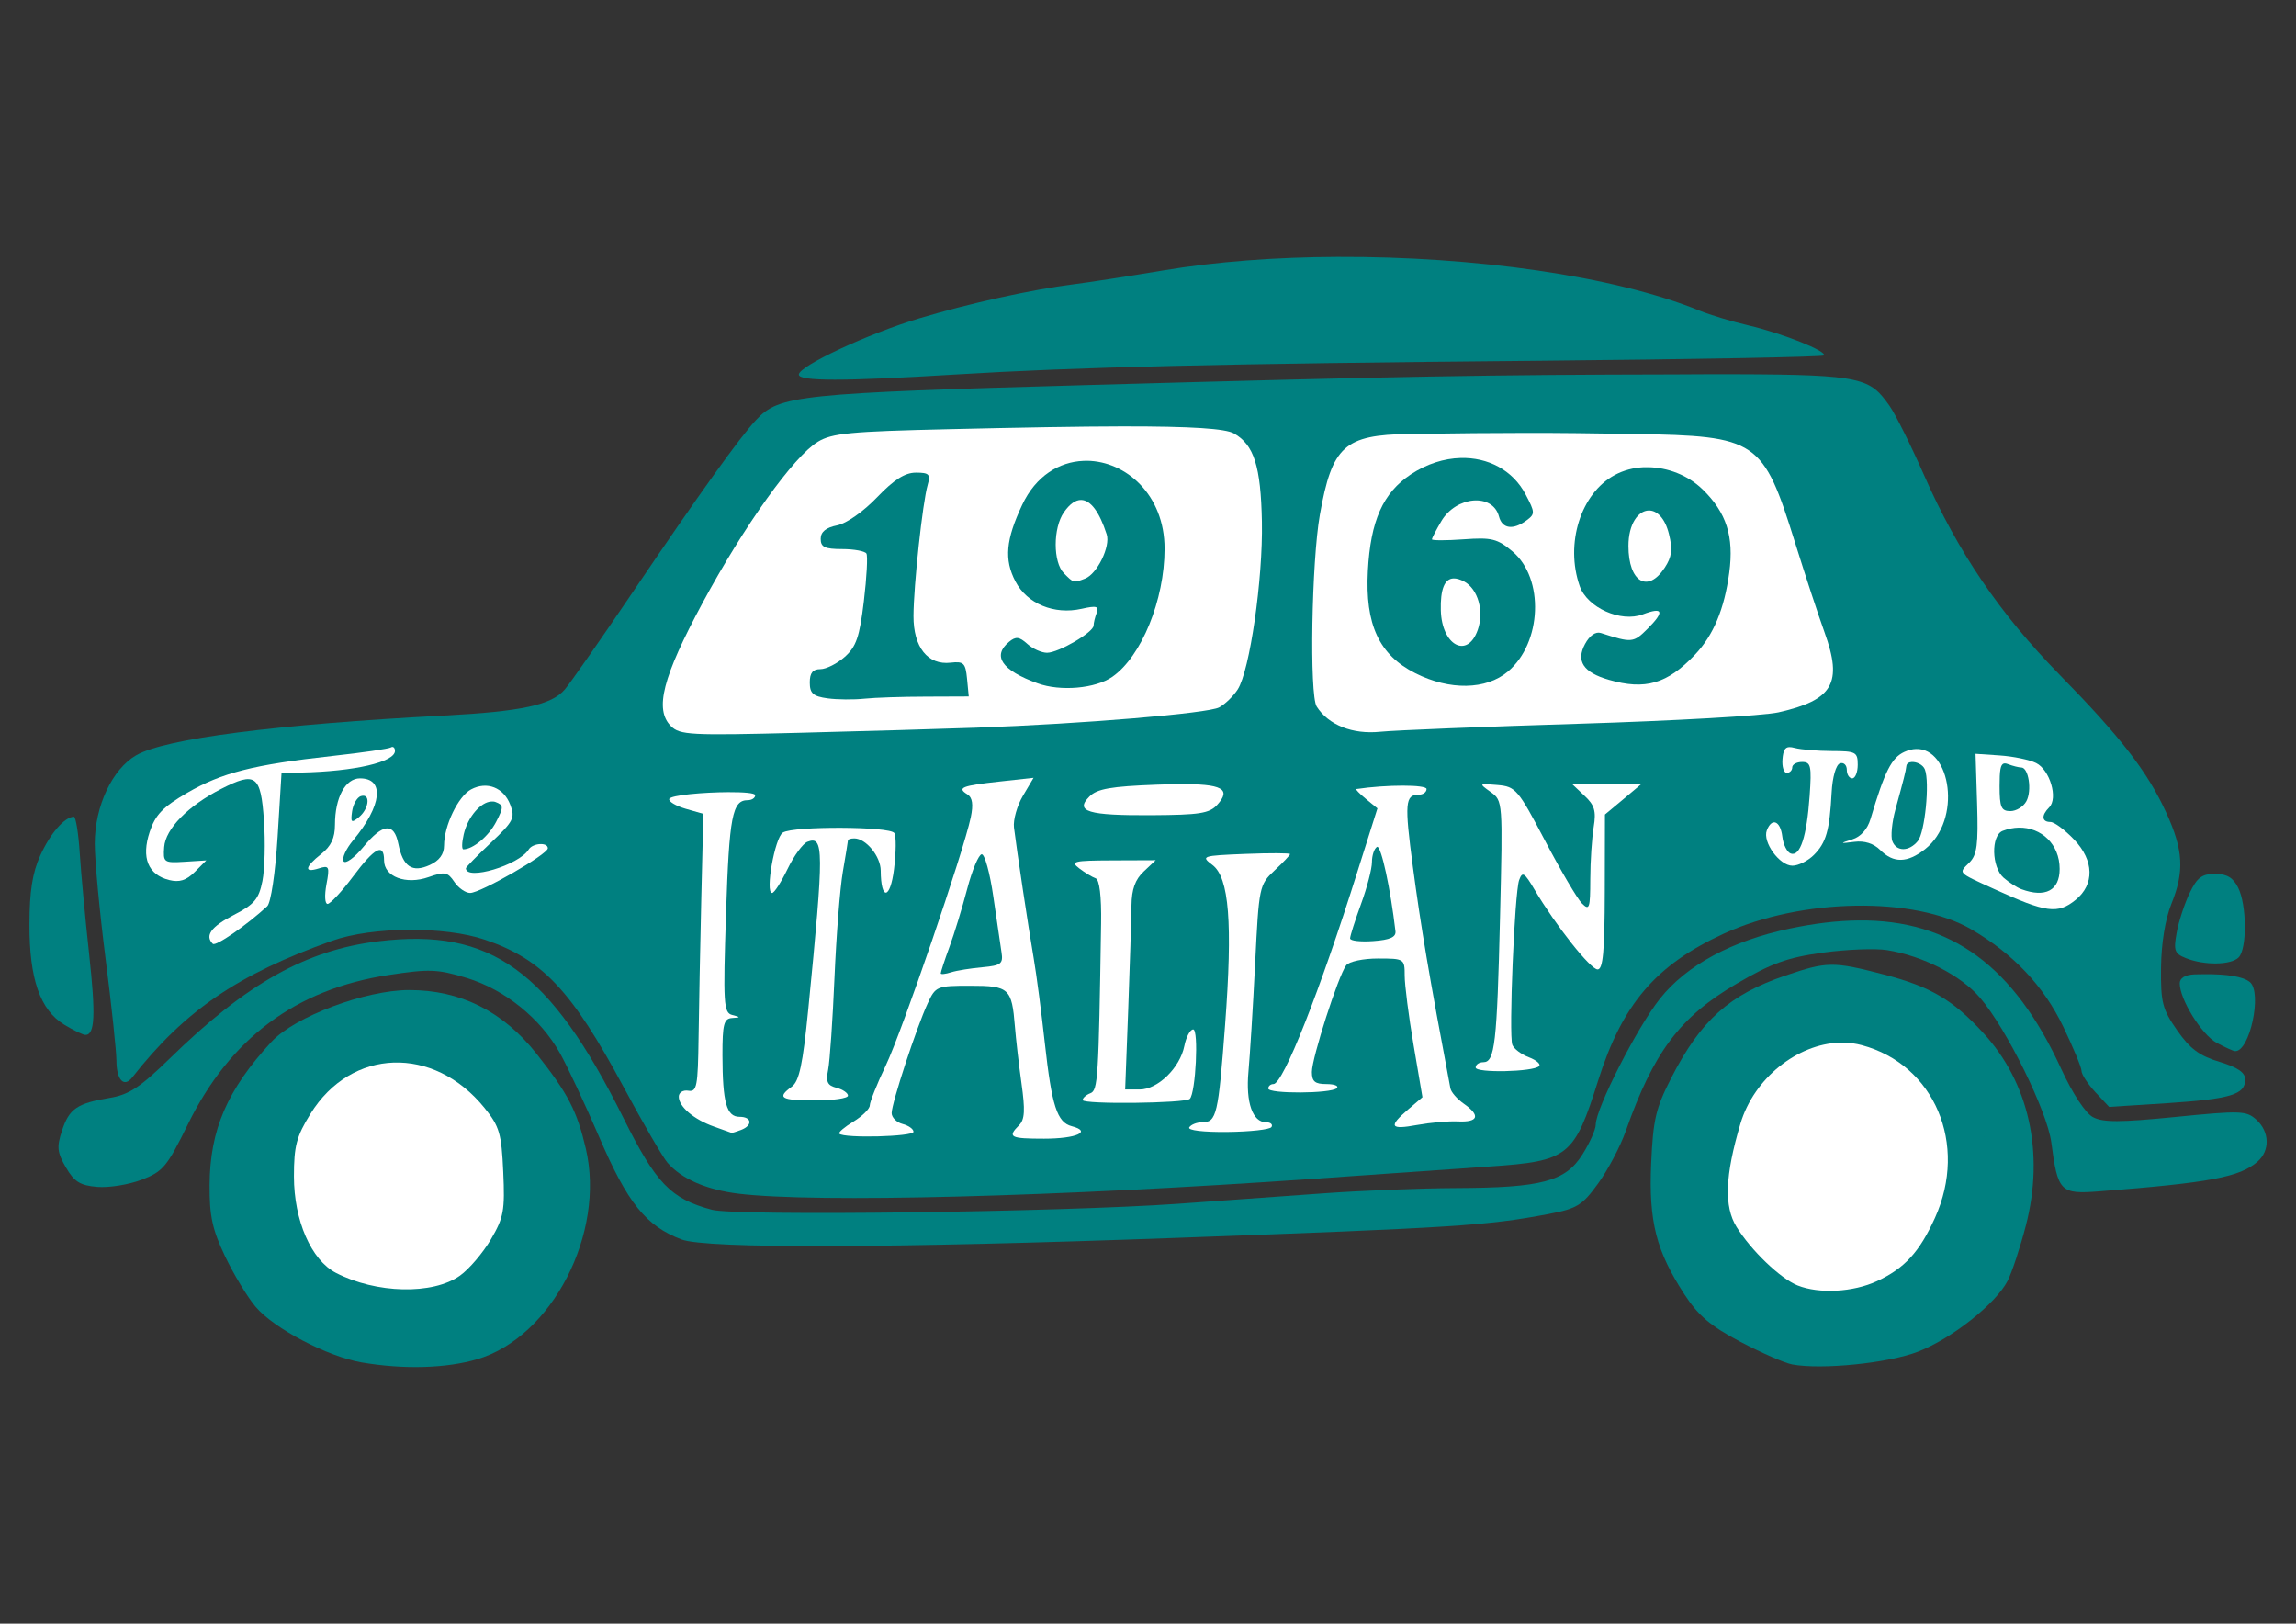
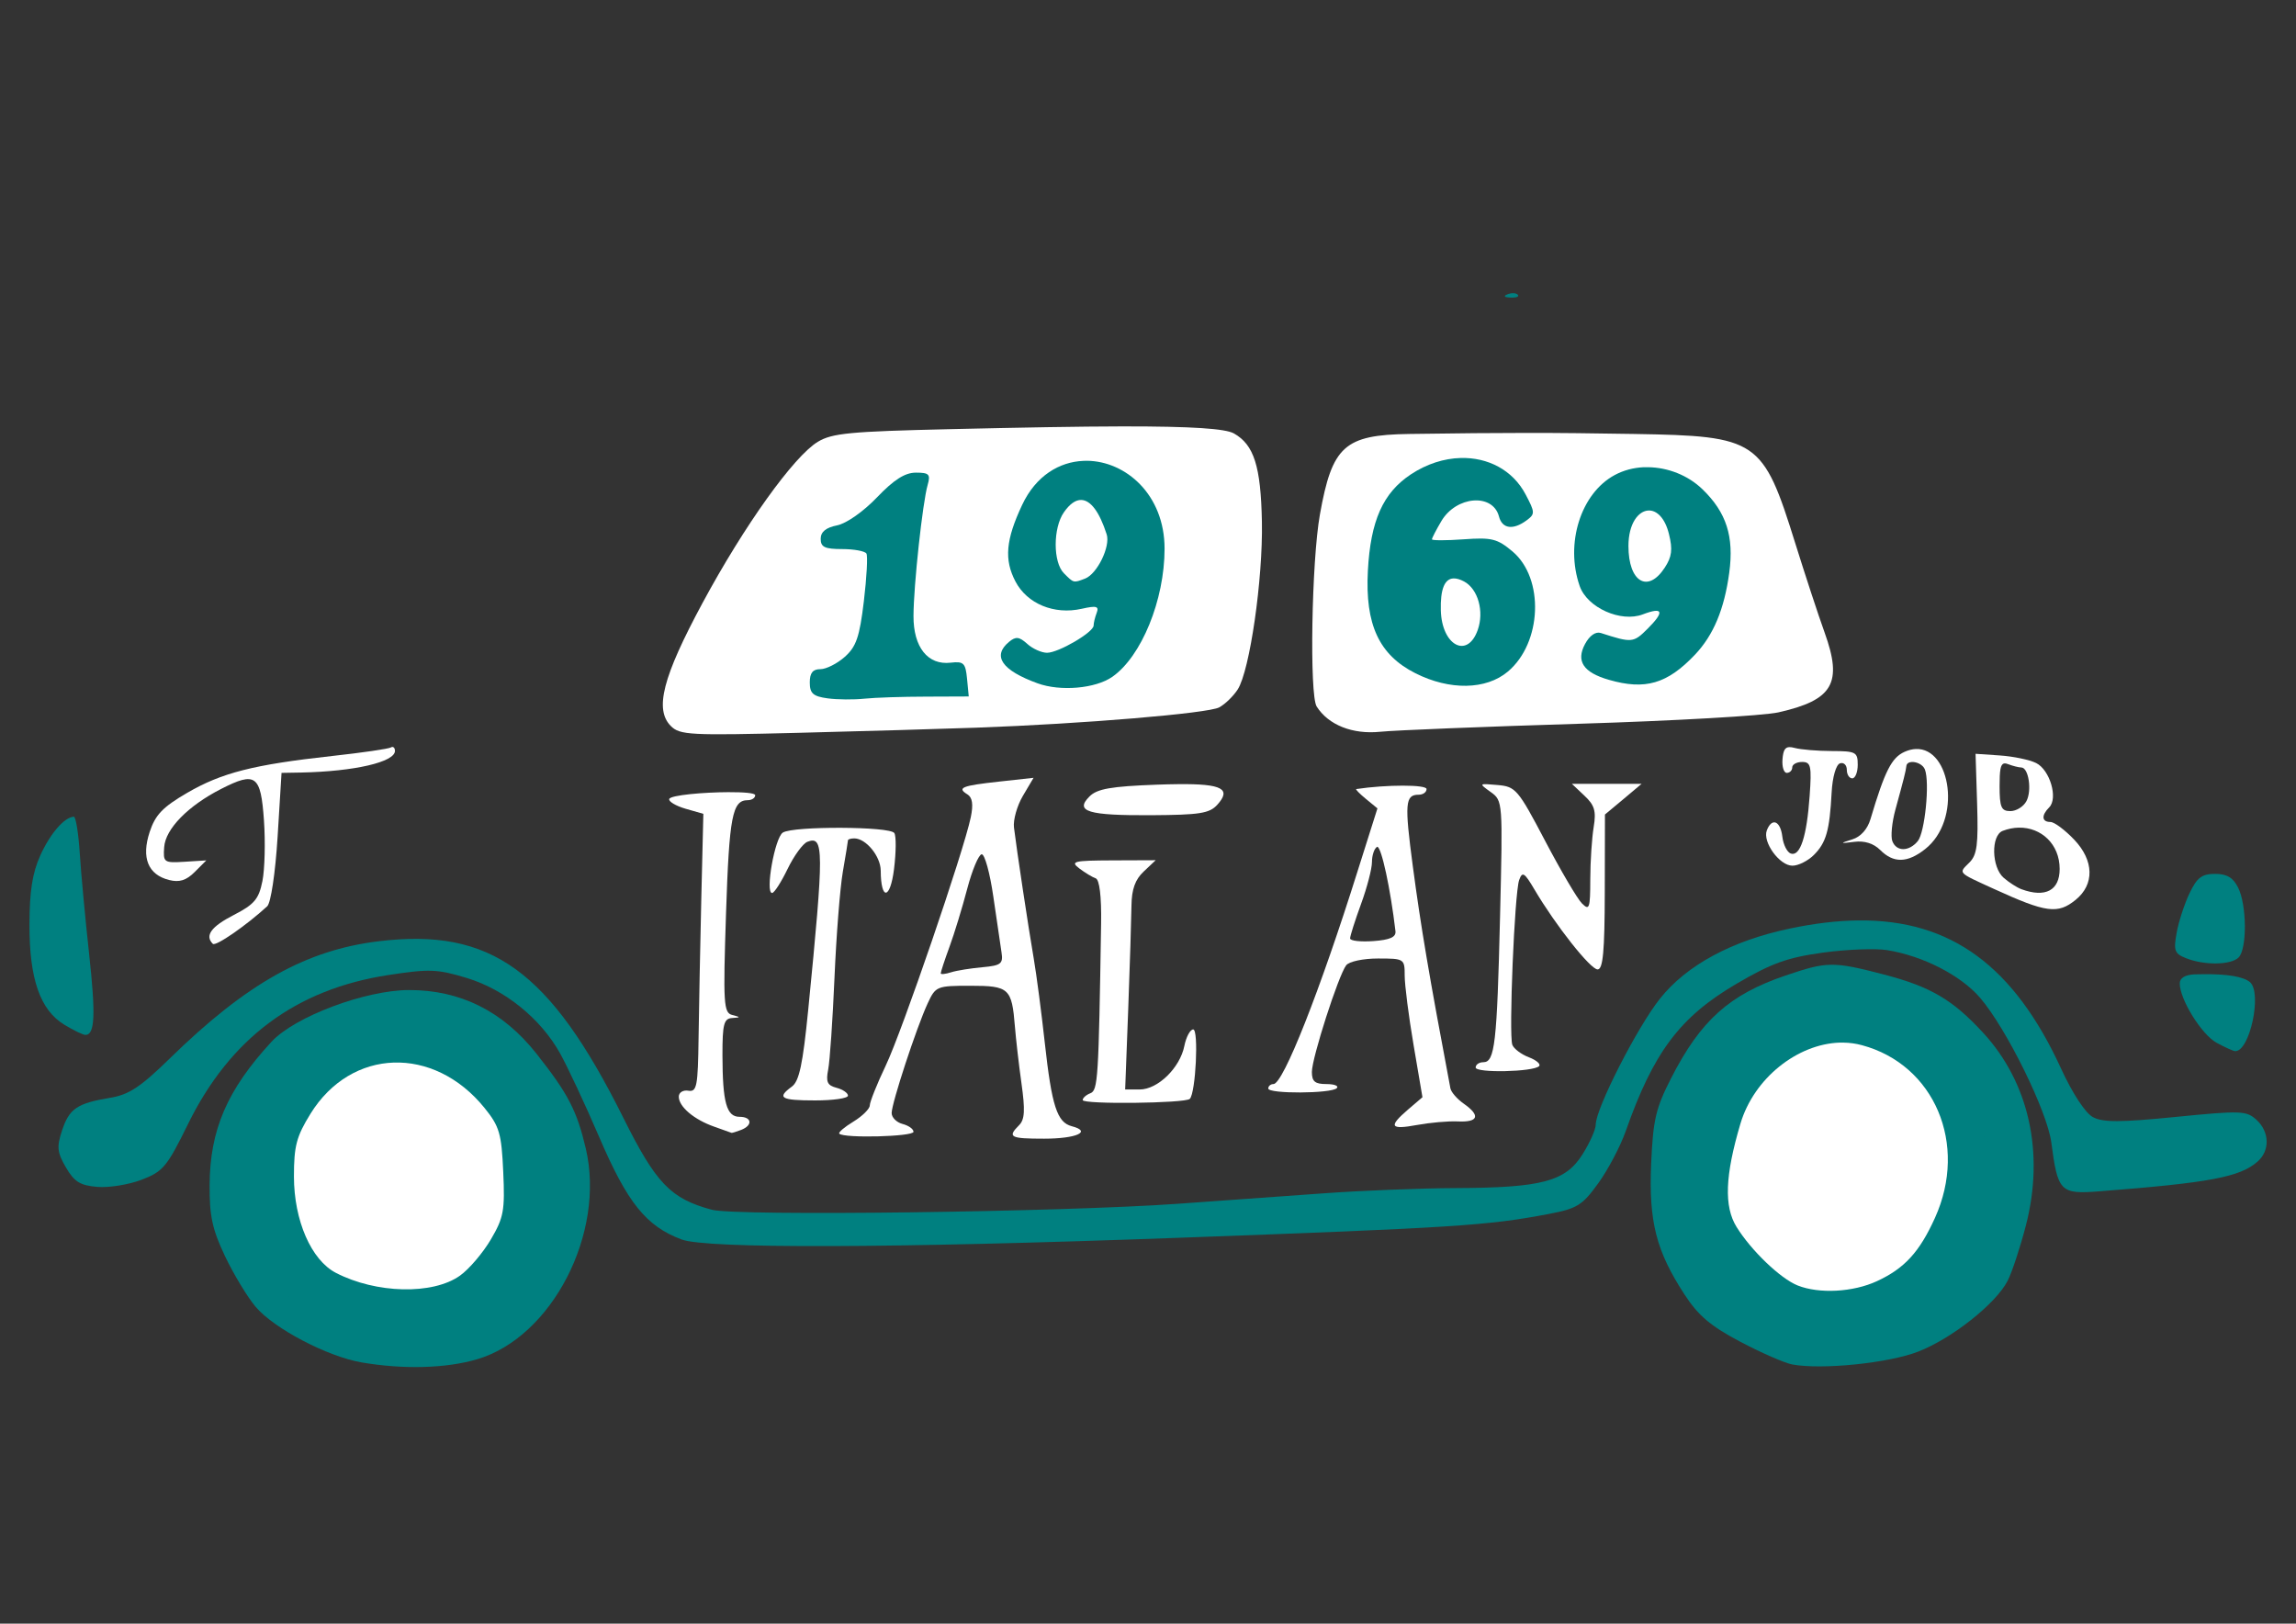
<svg xmlns="http://www.w3.org/2000/svg" version="1.1" viewBox="0 0 1052.4 744.09">
  <rect x="0" y="0" width="1052.4" height="744.09" fill="#333333" stroke="none" />
  <g transform="translate(0 -308.27)">
    <g transform="matrix(1.277 0 0 1.277 -105.38 -189.68)">
-       <path d="m562.66 482.11c-22.073 0.089-43.68 1.685-62.814 4.898-12.022 2.019-26.264 4.217-31.652 4.898-15.472 1.954-37.747 6.872-55.834 12.306-18.278 5.491-43.1 17.09-43.1 20.142 0 2.44 15.956 2.443 55.834 0 44.17-2.705 94.563-3.897 210.42-4.959 55.396-0.508 101.11-1.38 101.63-1.898 1.438-1.438-14.907-7.963-26.999-10.775-5.926-1.378-13.861-3.785-17.632-5.326-30.609-12.513-81.291-19.481-129.85-19.285z" fill="#008080" />
-       <path d="m695.09 524.24c-3.738 0.015-7.699 0.054-11.938 0.062-65.398 0.126-97.377 0.647-209.09 3.781-105.17 2.951-111.81 3.679-120.09 12.5-5.899 6.279-20.213 26.222-44.469 62.062-11.303 16.701-22.231 32.344-24.25 34.719-4.744 5.578-15.524 7.915-43.344 9.375-60.474 3.173-100.06 8.263-110.5 14.25-8.596 4.928-14.875 18.321-14.875 31.719 1.5e-4 5.967 1.738 24.517 3.875 41.219 2.138 16.701 3.889 33.218 3.906 36.656 0.035 6.984 2.719 9.786 5.688 6 18.78-23.95 37.945-37.019 71.75-49.031 14.315-5.087 40.391-5.271 54.812-0.375 20.653 7.012 31.195 18.25 49.875 53.031 6.873 12.797 13.922 24.942 15.625 26.938 5 5.86 14.123 9.805 25.656 11.188 27.918 3.346 113.77 1.134 206.69-5.375 23.705-1.661 52.024-3.656 62.938-4.406 28.181-1.937 30.186-3.54 38.812-30.844 8.673-27.45 20.7-41.496 45.125-52.719 27.809-12.778 68.503-13.444 88.938-1.469 15.015 8.799 25.864 20.286 32.875 34.875 3.61 7.512 6.562 14.655 6.562 15.875 0 1.22 2.202 4.642 4.938 7.594l4.969 5.312 21-1.344c22.709-1.513 27.844-3.089 27.844-8.5 0-2.477-2.676-4.337-9.219-6.312-7.188-2.17-10.583-4.678-15.188-11.281-5.306-7.611-5.942-9.944-5.812-22.5 0.09-8.713 1.506-17.43 3.719-22.906 4.738-11.726 4.309-19.312-1.844-32.75-6.758-14.761-16.217-26.975-38.312-49.531-21.437-21.884-36.474-44.019-48.5-71.344-4.781-10.863-10.406-22.171-12.531-25.156-6.954-9.765-9.205-11.197-55.094-11.312-3.278-9e-3 -6.793-0.015-10.531 0z" fill="#008080" />
      <path d="m485.09 542.96c25.565-0.038 37.332 0.822 40.344 2.531 7.178 4.074 9.648 11.726 10.031 31.688 0.397 20.65-4.361 53.476-8.688 60.188-1.538 2.386-4.506 5.287-6.656 6.438-4.011 2.146-48.828 5.9-87.188 7.281-11.853 0.427-40.621 1.254-63.875 1.844-38.757 0.983-42.526 0.787-45.719-2.406-5.961-5.961-3.006-17.565 11.375-44.25 14.984-27.805 32.725-52.56 41.344-57.781 5.123-3.103 11.657-3.713 47.062-4.531 26.339-0.609 46.63-0.977 61.969-1z" fill="#fff" />
      <path d="m630.75 545.3c12.027-4e-3 23.367 0.129 38.25 0.375 44.459 0.736 46.291 1.977 57.906 39.219 3.555 11.397 8.29 25.817 10.531 32.031 6.549 18.161 3.056 24.233-16.531 28.656-5.388 1.217-37.559 3.055-71.5 4.094-33.941 1.038-66.112 2.327-71.5 2.875-9.894 1.007-18.573-2.425-22.781-9.062-2.635-4.157-1.831-52.118 1.156-68.875 4.393-24.643 8.791-28.601 32.031-28.938 17.707-0.256 30.411-0.371 42.438-0.375z" fill="#fff" />
      <g fill="#008080">
        <path d="m625.72 495.15c0.681 0.028 1.266 0.226 1.592 0.551 0.651 0.651-0.506 1.126-2.571 1.041-2.282-0.094-2.726-0.538-1.163-1.163 0.707-0.283 1.462-0.457 2.143-0.429z" />
        <path transform="translate(0 308.27)" d="m606.75 246.03c-5.881 0.163-12.083 2.084-17.812 5.875-10.016 6.628-14.481 16.633-15.438 34.656-1.024 19.284 4.033 30.149 17.062 36.719 12.308 6.206 25.354 5.997 33.188-0.594 12.265-10.32 13.159-33.446 1.656-43.125-5.466-4.6-7.492-5.072-17.562-4.344-6.247 0.452-11.344 0.441-11.344 0s1.5-3.357 3.375-6.531c5.349-9.055 18.475-10.117 20.688-1.656 1.153 4.411 5.033 4.961 9.875 1.406 3.131-2.299 3.083-2.876-0.312-9.312-4.654-8.824-13.573-13.366-23.375-13.094zm-2.531 43.219c1.07-0.042 2.364 0.318 3.812 1.094 5.011 2.682 7.267 10.729 4.906 17.406-3.71 10.494-12.918 5.589-13.25-7.062-0.196-7.487 1.321-11.31 4.531-11.438z" />
        <path transform="translate(0 308.27)" d="m672.5 249.34c-3.67 0.167-7.233 1.104-10.406 2.812-12.185 6.562-17.87 24.618-12.562 39.844 2.704 7.756 14.767 13.156 22.656 10.156 7.298-2.775 7.881-1.006 1.781 5.094-5.17 5.17-5.684 5.187-16.844 1.594-1.869-0.602-4.052 0.913-5.688 3.969-3.283 6.135-0.61 10.171 8.5 12.812 13.113 3.802 21.025 1.469 30.969-9 6.626-6.975 10.55-16.34 12.312-29.469 1.736-12.929-0.998-21.543-9.594-29.875-5.265-5.103-12.502-7.849-19.531-7.938-0.527-7e-3 -1.069-0.024-1.594 0zm1.781 15.531c2.873-0.084 5.841 2.594 7.281 8.406 1.398 5.64 1.054 8.21-1.531 12.156-6.063 9.253-13 5.103-13-7.812 0-8.03 3.557-12.642 7.25-12.75z" />
      </g>
      <g fill="#008080">
        <path transform="translate(0 308.27)" d="m472.72 247.03c-0.448-6e-3 -0.896 0.012-1.344 0.031-8.595 0.365-17.026 5.296-21.969 15.812-5.87 12.489-6.514 19.619-2.406 27.469 4.188 8.004 13.901 12.034 23.75 9.812 5.337-1.204 6.326-0.928 5.406 1.469-0.617 1.609-1.094 3.63-1.094 4.531 0 2.408-12.606 9.781-16.719 9.781-1.943 0-5.144-1.423-7.094-3.188-2.891-2.616-4.137-2.732-6.562-0.719-6.134 5.09-2.539 10.221 10.281 14.875 8.199 2.976 20.741 1.887 26.812-2.344 10.445-7.279 18.75-27.57 18.75-45.969 0-19.434-13.919-31.388-27.812-31.562zm-2.125 14.062c3.373 0.066 6.538 4.209 9.156 12.344 1.398 4.343-3.412 14.21-7.75 15.875-4.23 1.623-4.075 1.613-7.594-1.906-3.951-3.951-3.938-16.283 0-21.906 2.084-2.975 4.164-4.446 6.188-4.406z" />
        <path d="m411.26 559.56c-3.921 0-7.859 2.511-13.959 8.877-4.885 5.098-10.958 9.367-14.326 10.04-4.007 0.801-5.877 2.325-5.877 4.837 0 2.97 1.471 3.673 7.714 3.673 4.246 0 8.167 0.741 8.694 1.592 0.526 0.851 0.108 8.565-0.918 17.142-1.542 12.89-2.756 16.315-6.857 19.958-2.729 2.424-6.66 4.408-8.755 4.408-2.73 0-3.796 1.353-3.796 4.775 0 3.9 1.165 4.98 6.367 5.694 3.502 0.481 9.453 0.523 13.224 0.122 3.771-0.4 13.743-0.723 22.162-0.735l15.305-0.061-0.612-6.367c-0.543-5.636-1.218-6.298-5.877-5.755-8.204 0.957-13.388-5.532-13.346-16.775 0.041-11.008 3.273-40.736 5.081-47.018 1.1-3.821 0.51-4.408-4.224-4.408z" />
      </g>
      <g fill="#fff">
        <path d="m724.78 658.06c0.534-0.017 1.166 0.093 1.959 0.306 2.184 0.587 8.167 1.086 13.285 1.102 8.613 0.025 9.306 0.365 9.306 4.898 0 2.694-0.882 4.898-1.959 4.898s-1.959-1.355-1.959-3.061c0-1.706-1.102-2.77-2.449-2.326-1.417 0.466-2.704 4.891-3 10.469-0.723 13.614-1.948 17.988-6.367 22.407-2.128 2.128-5.584 3.857-7.714 3.857-4.614 0-10.79-8.487-9.183-12.673 1.801-4.694 4.895-3.45 5.571 2.265 0.341 2.88 1.721 5.621 3.061 6.061 3.359 1.103 5.706-6.131 6.734-20.632 0.769-10.839 0.452-12.244-2.694-12.244-1.954 0-3.551 0.882-3.551 1.959s-0.894 1.959-1.959 1.959c-1.065 0-1.759-2.202-1.531-4.959 0.248-3.002 0.847-4.234 2.449-4.285z" />
        <path transform="translate(0 308.27)" d="m770.19 350.47c-1.297 0.056-2.625 0.362-4.094 1.031-4.619 2.104-7.027 6.801-12.188 24.125-1.078 3.62-3.482 6.333-6.531 7.281-4.559 1.417-4.527 1.543 0.719 0.875 3.632-0.462 6.926 0.551 9.312 2.938 4.775 4.775 9.731 4.693 16.094-0.312 13.34-10.493 9.227-36.475-3.312-35.938zm-1.469 4.656c1.71-0.097 4.051 0.947 4.719 2.688 1.796 4.679-3e-3 22.635-2.562 25.719-3.171 3.821-7.657 3.824-9.125 0-0.63-1.641-0.155-6.727 1.094-11.281 3.001-10.948 3.758-13.896 3.938-15.656 0.097-0.955 0.911-1.41 1.938-1.469z" />
        <path transform="translate(0 308.27)" d="m791.62 352.19 0.562 17.875c0.452 14.654-0.016 18.392-2.75 21.125-3.974 3.974-4.507 3.414 8.875 9.531 18.701 8.548 22.83 9.089 29.25 3.875 6.812-5.532 6.591-14.102-0.5-21.562-3.329-3.502-7.158-6.375-8.562-6.375-3.12 0-3.34-2.347-0.438-5.25 3.252-3.251 0.254-13.445-4.688-15.906-2.373-1.182-8.265-2.399-13.062-2.719l-8.688-0.594zm10.5 3.438c0.339-4e-3 0.709 0.098 1.188 0.281 1.704 0.654 3.855 1.188 4.719 1.188 2.636 0 3.891 8.268 1.844 12.094-1.06 1.981-3.633 3.562-5.75 3.562-3.269 0-3.875-1.334-3.875-9 0-5.569 0.301-7.736 1.531-8.062 0.103-0.027 0.231-0.061 0.344-0.062zm5 23.062c8.055-0.167 14.688 5.918 14.688 14.812 0 7.728-5.109 10.447-13.719 7.281-1.616-0.594-4.489-2.451-6.375-4.094-4.37-3.807-4.608-15.208-0.344-16.844 1.949-0.748 3.891-1.118 5.75-1.156z" />
      </g>
      <g fill="#fff">
        <path d="m223.37 658c0.527-2e-3 0.918 0.532 0.918 1.408 0 3.997-14.498 7.371-33.55 7.775l-7.163 0.122-1.408 22.897c-0.818 13.093-2.429 23.781-3.735 24.979-7.519 6.898-18.495 14.503-19.53 13.469-2.937-2.937-0.614-6.158 7.53-10.346 7.406-3.809 8.991-5.708 10.285-12.183 0.841-4.21 1.09-13.984 0.551-21.734-1.135-16.324-2.977-17.647-15.367-11.326-11.891 6.066-19.974 14.327-20.448 20.877-0.398 5.497-0.127 5.727 7.347 5.265l7.775-0.49-4.163 4.163c-3.04 3.04-5.521 3.797-9.183 2.877-7.576-1.901-10.046-7.972-6.979-17.265 2.031-6.153 4.707-8.922 13.469-14.02 12.357-7.19 23.865-10.133 52.039-13.224 10.775-1.182 20.252-2.563 21.06-3.061 0.202-0.125 0.375-0.183 0.551-0.184z" />
-         <path transform="translate(0 308.27)" d="m211.75 361c-5.278 0-9 6.919-9 16.656 0 4.731-1.408 7.717-4.906 10.469-5.947 4.678-6.337 6.921-0.875 5.188 3.712-1.178 3.93-0.677 2.719 5.781-0.725 3.865-0.561 6.969 0.406 6.969 0.967 0 5.103-4.425 9.125-9.812 7.813-10.465 11.156-12.191 11.156-5.812 0 5.884 7.859 8.847 15.969 6 5.809-2.039 6.855-1.847 9.25 1.719 1.478 2.201 4.029 3.969 5.688 3.969 3.716 0 27.875-13.886 27.875-16.031 0-2.25-5.428-1.904-6.875 0.438-3.478 5.627-22.531 11.307-22.531 6.719 0-0.364 4.017-4.476 8.938-9.125 8.118-7.671 8.794-8.905 7-13.625-2.365-6.219-8.373-8.593-14.094-5.531-4.63 2.478-9.688 13.023-9.688 20.156 0 3.108-1.702 5.409-5.125 6.969-6.288 2.865-9.633 0.649-11.281-7.594-1.551-7.757-5.527-7.417-12.594 1.156-3.188 3.868-6.394 6.176-7.062 5.094-0.669-1.083 0.897-4.477 3.438-7.531 10.316-12.4 11.419-22.219 2.469-22.219zm0.906 6.25c2.835-0.329 2.185 4.78-1.281 7.656-2.73 2.266-3.061 1.966-2.469-2.094 0.373-2.558 1.778-4.994 3.125-5.438 0.22-0.073 0.436-0.103 0.625-0.125zm46.219 2.062c0.542-0.029 1.035-3e-3 1.531 0.188 2.884 1.107 2.942 1.799 0.188 7.125-2.655 5.135-8.324 9.844-11.75 9.844-0.63 0-0.565-2.412 0.125-5.375 1.473-6.326 6.113-11.58 9.906-11.781z" />
      </g>
      <path d="m109.01 683.04c-3.384 0.161-8.44 5.992-11.999 13.836-2.881 6.349-3.886 12.932-3.918 24.795-0.052 19.547 3.813 30.708 12.489 35.998 3.339 2.036 6.75 3.669 7.591 3.673 3.407 0.017 3.733-7.127 1.347-28.958-1.378-12.606-2.904-28.909-3.367-36.182-0.463-7.273-1.423-13.197-2.143-13.163z" fill="#008080" />
      <g fill="#fff">
        <path transform="translate(0 308.27)" d="m453.5 360.81-12.25 1.344c-13.497 1.473-15.36 2.208-11.5 4.594 1.815 1.122 2.177 3.606 1.219 8.219-2.556 12.3-24.665 76.836-30.5 89.062-3.188 6.679-5.75 13.135-5.75 14.344 0 1.209-2.646 3.849-5.875 5.812-3.229 1.964-5.513 3.899-5.062 4.344 1.722 1.7 26.625 1.056 26.625-0.688 0-1.009-1.782-2.249-3.938-2.812s-3.906-2.336-3.906-3.906c0-3.534 8.908-30.674 12.906-39.312 2.872-6.205 3.259-6.375 15.375-6.375 13.885 0 14.862 0.891 15.969 14.688 0.346 4.31 1.384 13.458 2.344 20.281 1.353 9.622 1.201 13.018-0.844 15.062-4.294 4.294-3.254 4.844 8.969 4.844 11.603 0 17.291-2.546 9.938-4.469-5.261-1.376-7.17-7.139-9.688-29.938-1.179-10.681-2.952-24.324-3.969-30.25-1.964-11.446-6.096-38.859-7.094-47.031-0.329-2.694 1.097-7.758 3.188-11.312l3.844-6.5zm-18.625 27.438c1.077-0.133 2.968 6.707 4.188 15.188 1.219 8.481 2.541 17.459 2.938 20 0.638 4.087-0.165 4.734-6.812 5.344-4.133 0.379-9.188 1.158-11.25 1.812-2.062 0.655-3.75 0.851-3.75 0.375 0-0.476 1.39-4.754 3.125-9.469 1.735-4.715 4.608-14.112 6.375-20.844 1.767-6.732 4.11-12.274 5.188-12.406z" />
        <path d="m646.72 671.23h12.55 12.489l-6.551 5.51-6.612 5.51-0.061 27.795c-0.043 21.336-0.636 27.795-2.571 27.795-2.567 0-15.072-15.805-22.652-28.652-3.619-6.133-4.365-6.622-5.51-3.428-1.658 4.625-3.769 55.647-2.449 59.14 0.535 1.417 3.208 3.431 5.939 4.469 2.73 1.038 4.362 2.495 3.673 3.183-2.084 2.084-22.775 2.526-22.775 0.49 0-1.038 1.224-1.898 2.755-1.898 4.125 0 4.904-6.622 6-52.284 0.992-41.317 1.001-41.56-3.367-44.692-4.337-3.11-4.324-3.104 2.449-2.51 6.529 0.572 7.344 1.488 17.081 20.02 5.624 10.703 11.575 20.819 13.224 22.468 2.692 2.692 2.98 1.797 3-8.694 0.011-6.427 0.581-14.844 1.224-18.734 0.953-5.76 0.297-7.851-3.367-11.265l-4.469-4.224z" />
        <path d="m505.42 671.35c16.014-0.167 19.094 1.801 14.02 7.408-2.808 3.103-6.403 3.629-23.57 3.735-22.869 0.14-27.697-1.321-22.285-6.734 2.742-2.743 7.72-3.615 24.183-4.224 2.83-0.105 5.365-0.16 7.653-0.184z" />
        <path transform="translate(0 308.27)" d="m586.03 363.62c-4.939-7.8e-4 -11.25 0.404-16.688 1.219-0.389 0.058 1.128 1.614 3.406 3.5l4.188 3.438-7.125 22.531c-13.459 42.855-26.702 76.406-30.188 76.406-1.051 0-1.875 0.74-1.875 1.594 0 1.968 22.619 1.85 24.594-0.125 0.808-0.808-0.845-1.469-3.719-1.469-4.099 0-5.219-0.913-5.219-4.344 0-5.017 9.511-34.608 12.312-38.281 1.044-1.369 6.095-2.438 11.438-2.438 9.397 0 9.562 0.102 9.562 6.125 0 3.368 1.431 14.601 3.188 24.906l3.188 18.75-5.156 4.406c-7.148 6.149-6.462 7.34 3.188 5.562 4.579-0.843 11.186-1.448 14.688-1.281 7.384 0.351 8.2-2.098 2.094-6.375-2.357-1.651-4.522-4.127-4.781-5.5-7.721-40.863-10.616-58.078-13.469-79.531-3.031-22.794-2.783-25.844 2.094-25.844 1.553 0 2.812-0.898 2.812-2.031 0-0.816-3.592-1.218-8.531-1.219zm-9.156 21.938c1.509 0.106 4.733 14.979 6.531 30.281 0.25 2.126-1.914 3.127-7.938 3.562-4.579 0.331-8.344-0.083-8.344-0.969 0-0.885 1.782-6.479 3.938-12.375 2.155-5.896 3.906-12.624 3.906-15 0-2.376 0.802-4.832 1.781-5.438 0.045-0.028 0.076-0.066 0.125-0.062z" />
        <path d="m344.04 674.23c5.333-0.017 9.551 0.278 9.551 1.102 0 0.975-1.209 1.775-2.694 1.775-5.501 0-6.626 5.713-7.775 40.529-1.076 32.583-0.868 35.742 2.204 36.549 3.113 0.818 3.116 0.891-0.061 1.102-2.907 0.193-3.451 2.195-3.428 13.408 0.034 16.958 1.479 22.04 6.122 22.04 4.486 0 4.83 3.072 0.551 4.714-1.704 0.654-3.247 1.126-3.428 1.041-0.181-0.085-2.951-1.071-6.183-2.204-7.278-2.551-12.734-7.179-12.734-10.775 0-1.505 1.533-2.461 3.428-2.143 3.061 0.514 3.436-1.55 3.673-19.04 0.146-10.775 0.587-33.256 0.98-49.957l0.735-30.366-6.428-1.837c-3.516-1.035-6.112-2.603-5.816-3.49 0.464-1.393 12.417-2.419 21.305-2.449z" />
        <path d="m384.44 687.02c9.333 0.041 18.34 0.666 19.101 1.898 0.678 1.096 0.629 6.901-0.122 12.918-1.372 10.981-4.711 11.363-4.775 0.551-0.03-5.153-5.293-11.571-9.489-11.571-1.262 0-2.265 0.333-2.265 0.673s-0.824 5.41-1.837 11.265c-1.013 5.855-2.355 22.934-3 38.019-0.645 15.085-1.665 29.961-2.265 32.999-0.88 4.455-0.311 5.685 3 6.551 2.257 0.59 4.102 1.864 4.102 2.816 0 0.952-5.29 1.714-11.755 1.714-12.365 0-13.935-0.903-8.387-4.959 2.637-1.928 3.939-7.996 5.877-27.611 5.71-57.794 5.656-62.53-0.306-60.242-1.607 0.617-4.801 4.982-7.102 9.734-2.301 4.753-4.783 8.632-5.571 8.632-2.545 0 0.985-19.855 3.857-21.673 1.927-1.22 11.605-1.755 20.938-1.714z" />
-         <path d="m540.86 696.14c2.917 6e-3 4.715 0.118 4.714 0.306-2e-3 0.376-2.503 3.011-5.571 5.877-5.48 5.119-5.598 5.721-6.979 33.611-0.773 15.614-1.872 32.991-2.388 38.631-1.006 11.01 1.494 18.122 6.306 18.122 1.642 0 2.525 0.798 1.959 1.714-0.566 0.916-7.723 1.691-15.856 1.775-8.639 0.09-14.309-0.59-13.652-1.653 0.618-1 2.738-1.837 4.714-1.837 5.082 0 5.716-2.671 8.143-34.896 2.756-36.613 1.464-52.904-4.53-57.426-4.229-3.19-3.819-3.349 11.755-3.979 4.428-0.179 8.47-0.251 11.387-0.245z" />
        <path d="m497.34 698.65-4.285 4.041c-3.053 2.845-4.337 6.369-4.408 12.244-0.055 4.537-0.565 21.207-1.163 37.1l-1.102 28.897h5.204c6.505 0 14.471-7.765 16.04-15.612 0.652-3.26 2.091-5.939 3.183-5.939 2.02 0 0.903 22.79-1.224 24.917-1.614 1.614-38.447 2.025-38.447 0.429 0-0.759 1.249-1.871 2.755-2.449 2.729-1.047 2.972-5.123 3.857-60.916 0.156-9.81-0.586-15.764-1.959-16.224-1.194-0.4-3.839-2.008-5.877-3.551-3.318-2.512-2.046-2.822 11.877-2.877l15.55-0.061z" />
      </g>
      <path d="m877.59 703.55c-4.717 0-6.45 1.299-9.122 6.857-1.814 3.771-3.924 10.172-4.653 14.203-1.173 6.486-0.785 7.545 3.306 9.183 6.578 2.634 16.16 2.513 18.918-0.245 3.083-3.083 2.967-18.872-0.184-25.101-1.806-3.569-4.024-4.898-8.265-4.898z" fill="#008080" />
      <path d="m749.63 720.26c-7.681 0.072-15.916 1.066-24.795 2.939-20.698 4.365-36.902 13.092-46.467 25.101-8.216 10.314-23.081 39.483-23.081 45.243 0 1.748-2.162 6.573-4.775 10.714-6.122 9.697-14.605 11.937-45.549 12.061-12.722 0.051-34.162 0.915-47.631 1.898-13.469 0.983-36.916 2.654-52.1 3.735-41.984 2.989-158.51 4.482-167.2 2.143-14.784-3.981-20.011-9.396-31.774-32.999-26.396-52.961-47.561-68.228-87.792-63.365-26.058 3.15-47.401 15.111-74.936 41.998-10.674 10.424-14.742 13.076-21.55 14.203-11.821 1.959-14.609 3.892-17.203 11.755-1.945 5.893-1.739 7.815 1.408 13.224 2.996 5.149 5.1 6.469 11.265 6.979 4.172 0.345 11.313-0.813 15.918-2.571 7.653-2.923 9.098-4.629 16.591-19.897 15.168-30.906 38.8-48.491 71.997-53.569 14.642-2.24 17.525-2.143 28.04 1.041 13.675 4.14 26.53 14.501 33.55 27.06 2.606 4.663 8.971 18.224 14.081 30.121 10.103 23.519 16.779 31.881 29.509 36.672 8.965 3.374 75.267 3.163 177.3-0.551 100.32-3.651 112.02-4.41 133.89-8.571 10.317-1.963 12.103-3.087 17.816-10.959 3.494-4.814 7.974-13.275 9.918-18.795 10.005-28.411 19.461-40.975 39.794-52.896 12.483-7.318 18.139-9.374 30.856-11.142 8.555-1.19 18.943-1.59 23.142-0.918 12.808 2.048 26.5 9.049 33.427 17.142 9.481 11.076 24.07 40.735 25.53 51.855 2.33 17.762 3.237 18.65 17.203 17.571 39.689-3.068 50.462-5.105 56.814-10.653 4.542-3.967 4.351-10.735-0.429-15.061-3.593-3.252-5.619-3.297-29.019-0.98-19.98 1.979-26.035 1.986-29.631 0.061-2.703-1.446-7.332-8.486-11.448-17.448-16.813-36.607-39.388-53.453-72.67-53.141z" fill="#008080" />
      <path d="m739.78 736.17c-4.694 0.058-8.973 1.348-16.406 3.875-20.108 6.836-30.397 16.061-40.969 36.719-5.54 10.824-6.529 14.911-7.219 30.688-0.913 20.877 1.8 31.44 11.938 47 4.977 7.639 9.366 11.369 20.094 17.031 7.543 3.981 15.9 7.62 18.594 8.125 10.574 1.98 34.533-0.465 45.188-4.594 12.108-4.692 27.864-17.166 32.125-25.406 1.53-2.958 4.5-11.897 6.562-19.875 6.743-26.088 1.13-51.282-15.375-69.188-10.971-11.902-18.902-16.545-35.812-20.938-8.949-2.325-14.025-3.495-18.719-3.438z" fill="#008080" />
      <path d="m742.78 764.11c0.486-0.017 0.984-7e-3 1.469 0 2.216 0.034 4.391 0.334 6.531 0.906 26.097 6.98 38.235 35.55 26.281 61.969-5.573 12.318-10.951 18.17-20.875 22.75-8.525 3.935-20.669 4.601-28.406 1.531-6.175-2.449-16.669-12.503-21.938-21-4.554-7.344-4.152-18.422 1.375-37.031 4.881-16.436 20.488-28.595 35.562-29.125z" fill="#fff" />
      <path d="m873.97 739.55c-1.169 6e-3 -2.403 0.013-3.673 0.061-3.455 0.133-5.388 1.31-5.388 3.245 0 5.732 7.865 18.398 13.224 21.305 2.957 1.604 5.936 2.957 6.612 3 5.277 0.337 9.87-21.059 5.326-24.795-2.324-1.911-7.919-2.862-16.101-2.816z" fill="#008080" />
      <path d="m229.38 745.24c-15.722 0.019-41.055 9.518-49.406 18.562-15.898 17.217-22.097 31.571-22.219 51.406-0.069 11.123 0.98 15.935 5.5 25.469 3.065 6.465 8.027 14.691 11.031 18.25 6.583 7.8 25.838 17.888 38.125 19.969 15.054 2.55 30.219 2.125 41.375-1.156 26.865-7.903 46.137-45.265 39-75.625-3.189-13.566-6.33-19.671-17.75-34.094-12.037-15.201-27.319-22.804-45.656-22.781z" fill="#008080" />
      <path d="m223.84 771.27c11.504-0.381 23.462 4.999 32.594 16.281 5.381 6.649 6.091 9.155 6.719 22.969 0.628 13.839 0.167 16.352-4.406 24.156-2.811 4.797-7.798 10.694-11.125 13.062-9.764 6.953-30.108 6.459-44.531-1-8.851-4.577-15.062-18.803-15.062-34.594 0-10.935 0.892-14.339 5.938-22.5 7.312-11.827 18.371-17.994 29.875-18.375z" fill="#fff" />
      <path d="m795.55 796.61c0.416 0 0.796 2.645 0.796 5.877s-0.762 5.877-1.653 5.877c-0.89 0-1.209-2.645-0.735-5.877 0.474-3.232 1.175-5.877 1.592-5.877z" fill="#008080" />
      <path d="m282.14 846.38c0.199-0.047 0.4 0.033 0.551 0.184 0.603 0.603-6e-3 2.161-1.347 3.49-1.935 1.92-2.165 1.69-1.102-1.102 0.552-1.449 1.301-2.429 1.898-2.571z" fill="#008080" />
      <path d="m185.84 852.14c0.533-0.141 1.34 0.749 1.898 2.204 1.325 3.452 0.156 4.044-1.775 0.918-0.71-1.149-0.82-2.486-0.306-3 0.064-0.064 0.108-0.102 0.184-0.122z" fill="#008080" />
      <path d="m725.51 866.34c0.22-0.03 0.486-0.024 0.796 0 0.413 0.033 0.93 0.104 1.469 0.245 2.156 0.564 3.918 1.362 3.918 1.775 0 1.546-5.68 0.665-6.734-1.041-0.34-0.55-0.108-0.889 0.551-0.98z" fill="#008080" />
    </g>
  </g>
</svg>